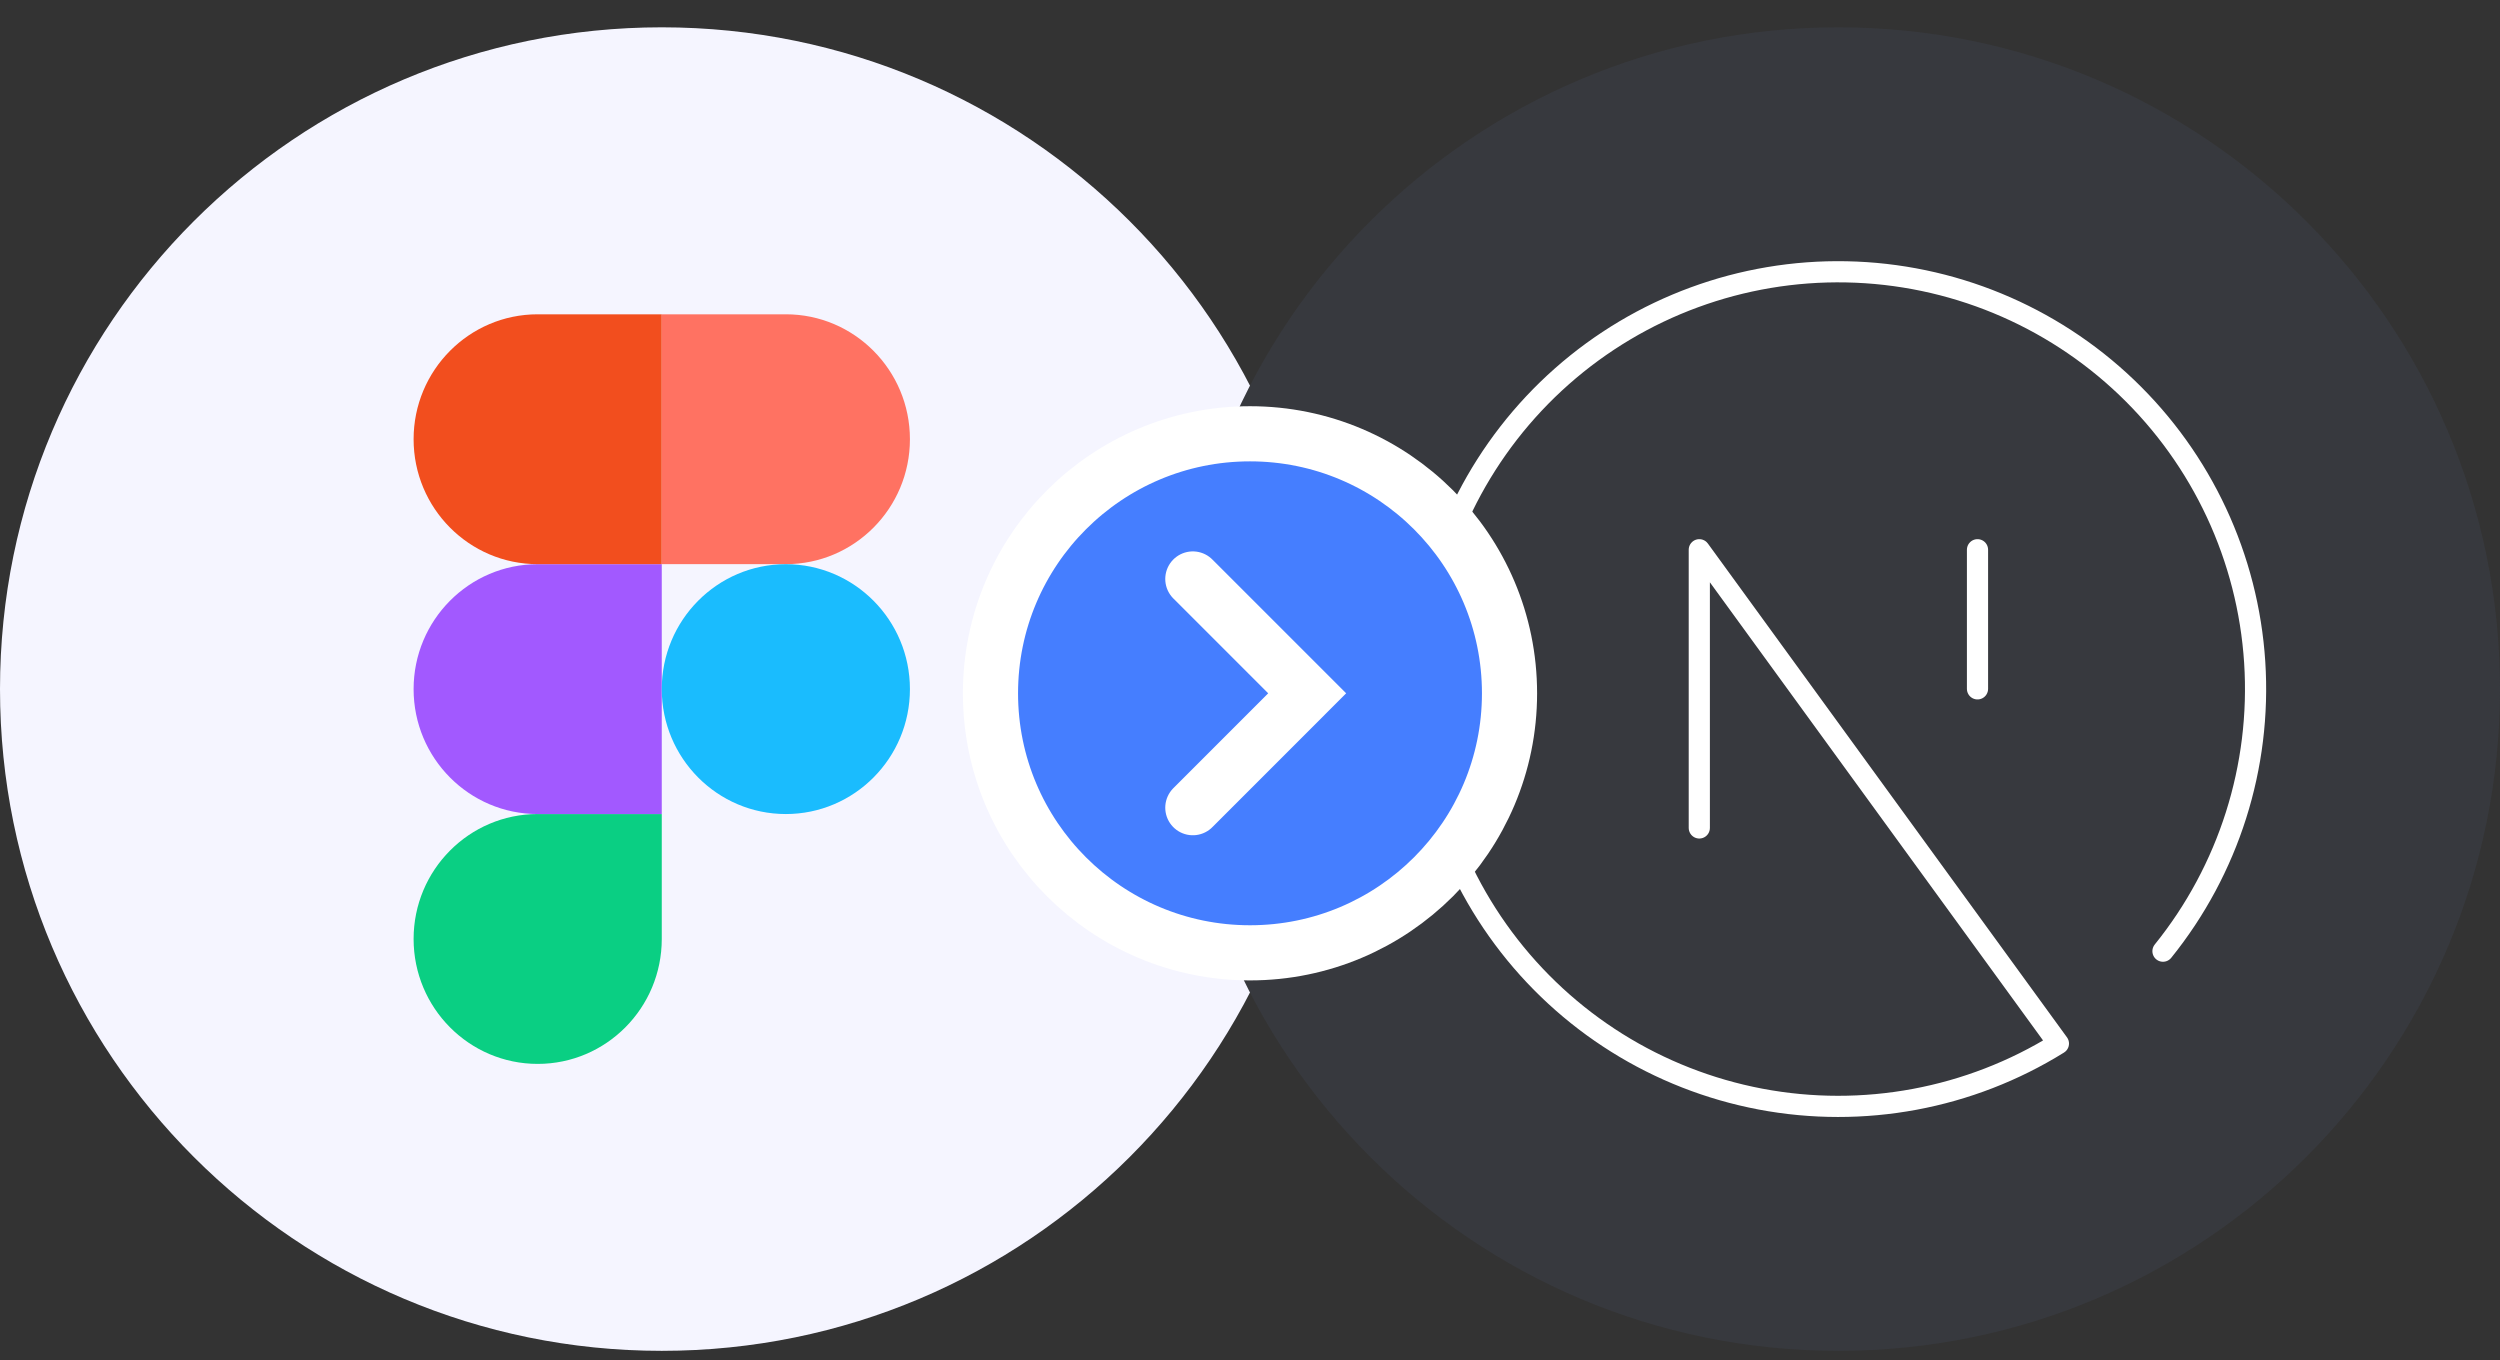
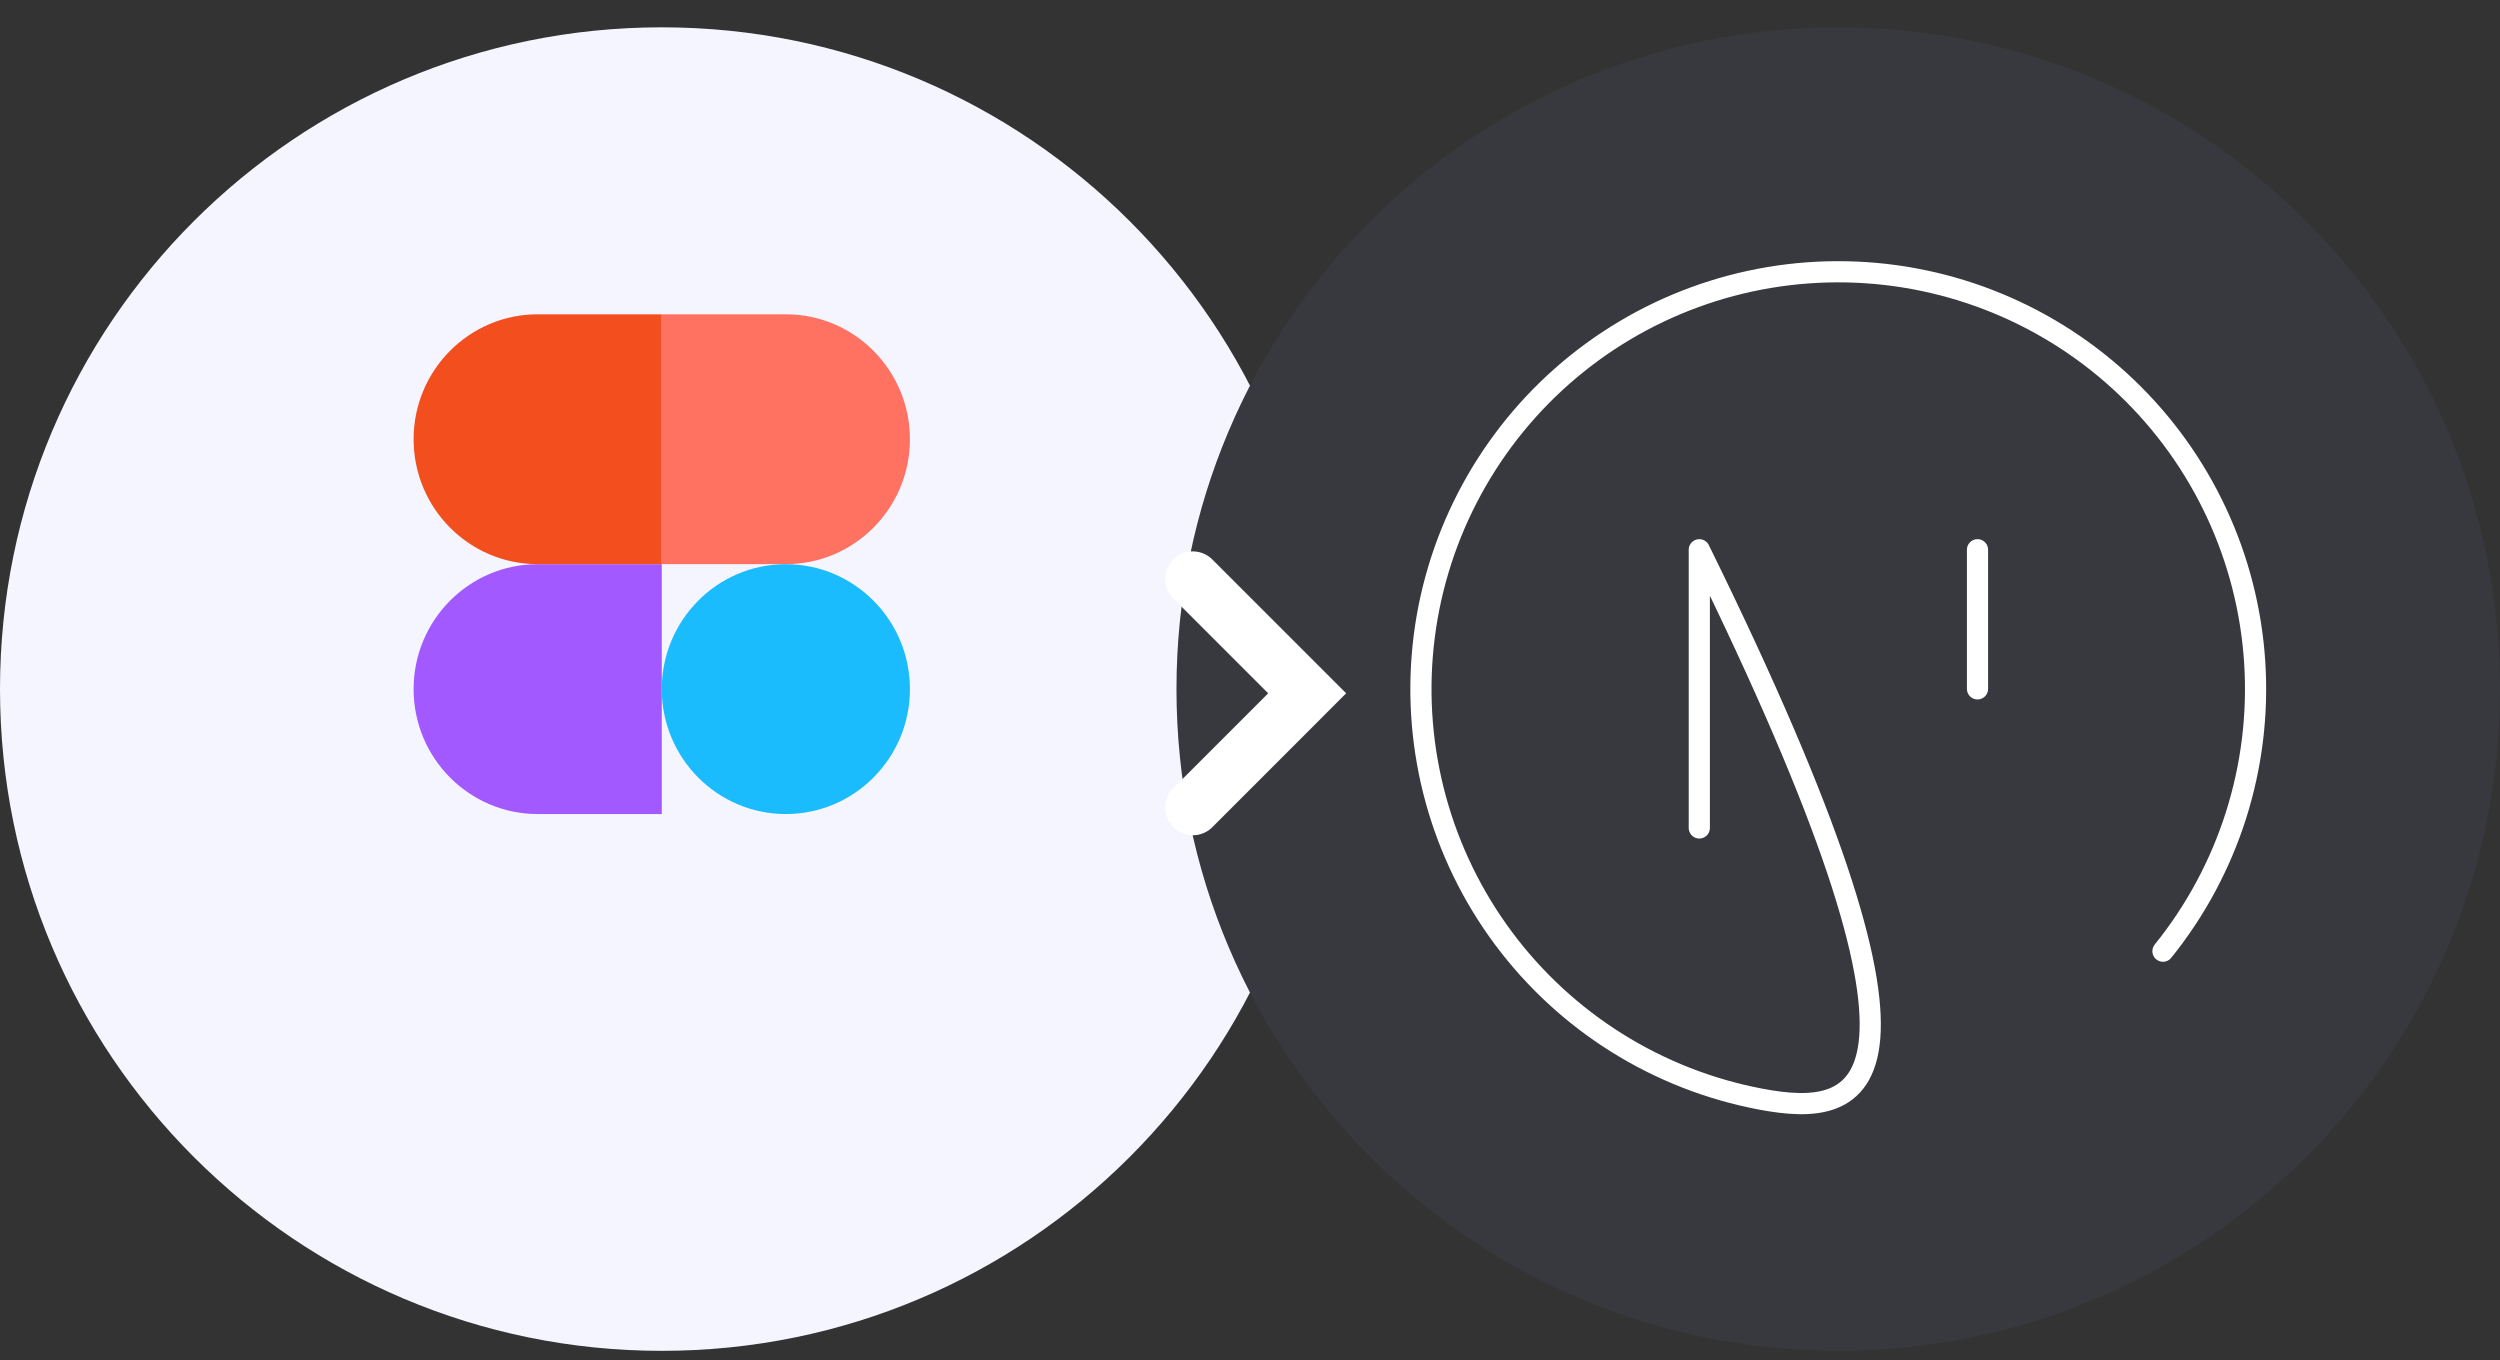
<svg xmlns="http://www.w3.org/2000/svg" width="68" height="37" viewBox="0 0 68 37" fill="none">
  <rect x="0" y="0" width="68" height="37" fill="#333333" stroke="none" />
  <g clip-path="url(#clip0_1449_9994)">
    <path d="M36 18.743C36 8.802 27.941 0.743 18 0.743C8.059 0.743 0 8.802 0 18.743C0 28.684 8.059 36.743 18 36.743C27.941 36.743 36 28.684 36 18.743Z" fill="#F5F5FF" />
    <g clip-path="url(#clip1_1449_9994)">
-       <path d="M14.625 28.938C16.488 28.938 18 27.416 18 25.54V22.142H14.625C12.762 22.142 11.25 23.664 11.25 25.54C11.25 27.416 12.762 28.938 14.625 28.938Z" fill="#0ACF83" />
      <path d="M11.25 18.744C11.25 16.868 12.762 15.346 14.625 15.346H18V22.142H14.625C12.762 22.142 11.25 20.62 11.25 18.744Z" fill="#A259FF" />
      <path d="M11.25 11.947C11.25 10.071 12.762 8.549 14.625 8.549H18V15.345H14.625C12.762 15.345 11.25 13.823 11.25 11.947Z" fill="#F24E1E" />
      <path d="M18 8.549H21.375C23.238 8.549 24.75 10.071 24.75 11.947C24.75 13.823 23.238 15.345 21.375 15.345H18V8.549Z" fill="#FF7262" />
      <path d="M24.75 18.744C24.75 20.62 23.238 22.142 21.375 22.142C19.512 22.142 18 20.62 18 18.744C18 16.868 19.512 15.346 21.375 15.346C23.238 15.346 24.75 16.868 24.75 18.744Z" fill="#1ABCFE" />
    </g>
  </g>
  <g clip-path="url(#clip2_1449_9994)">
    <path d="M68 18.743C68 8.802 59.941 0.743 50 0.743C40.059 0.743 32 8.802 32 18.743C32 28.684 40.059 36.743 50 36.743C59.941 36.743 68 28.684 68 18.743Z" fill="#37393E" />
-     <path d="M46.221 22.52V14.953L55.989 28.385C53.572 29.887 50.679 30.425 47.883 29.895C45.087 29.364 42.593 27.803 40.894 25.52C39.195 23.237 38.416 20.399 38.71 17.569C39.004 14.739 40.351 12.122 42.483 10.237C44.615 8.353 47.377 7.338 50.222 7.394C53.068 7.45 55.788 8.572 57.845 10.539C59.901 12.505 61.145 15.173 61.328 18.012C61.511 20.852 60.62 23.657 58.833 25.872M53.788 18.737V14.953" stroke="white" stroke-width="0.576" stroke-linecap="round" stroke-linejoin="round" />
+     <path d="M46.221 22.52V14.953C53.572 29.887 50.679 30.425 47.883 29.895C45.087 29.364 42.593 27.803 40.894 25.52C39.195 23.237 38.416 20.399 38.71 17.569C39.004 14.739 40.351 12.122 42.483 10.237C44.615 8.353 47.377 7.338 50.222 7.394C53.068 7.45 55.788 8.572 57.845 10.539C59.901 12.505 61.145 15.173 61.328 18.012C61.511 20.852 60.62 23.657 58.833 25.872M53.788 18.737V14.953" stroke="white" stroke-width="0.576" stroke-linecap="round" stroke-linejoin="round" />
  </g>
-   <circle cx="34" cy="18.858" r="7.059" fill="#457EFF" stroke="white" stroke-width="1.5" />
  <path d="M32.445 15.748L35.555 18.858L32.445 21.969" stroke="white" stroke-width="1.5" stroke-linecap="round" />
  <defs>
    <clipPath id="clip0_1449_9994">
      <rect width="36" height="36" fill="white" transform="translate(0 0.743)" />
    </clipPath>
    <clipPath id="clip1_1449_9994">
      <rect width="13.5" height="20.389" fill="white" transform="translate(11.25 8.549)" />
    </clipPath>
    <clipPath id="clip2_1449_9994">
      <rect width="36" height="36" fill="white" transform="translate(32 0.743)" />
    </clipPath>
  </defs>
</svg>